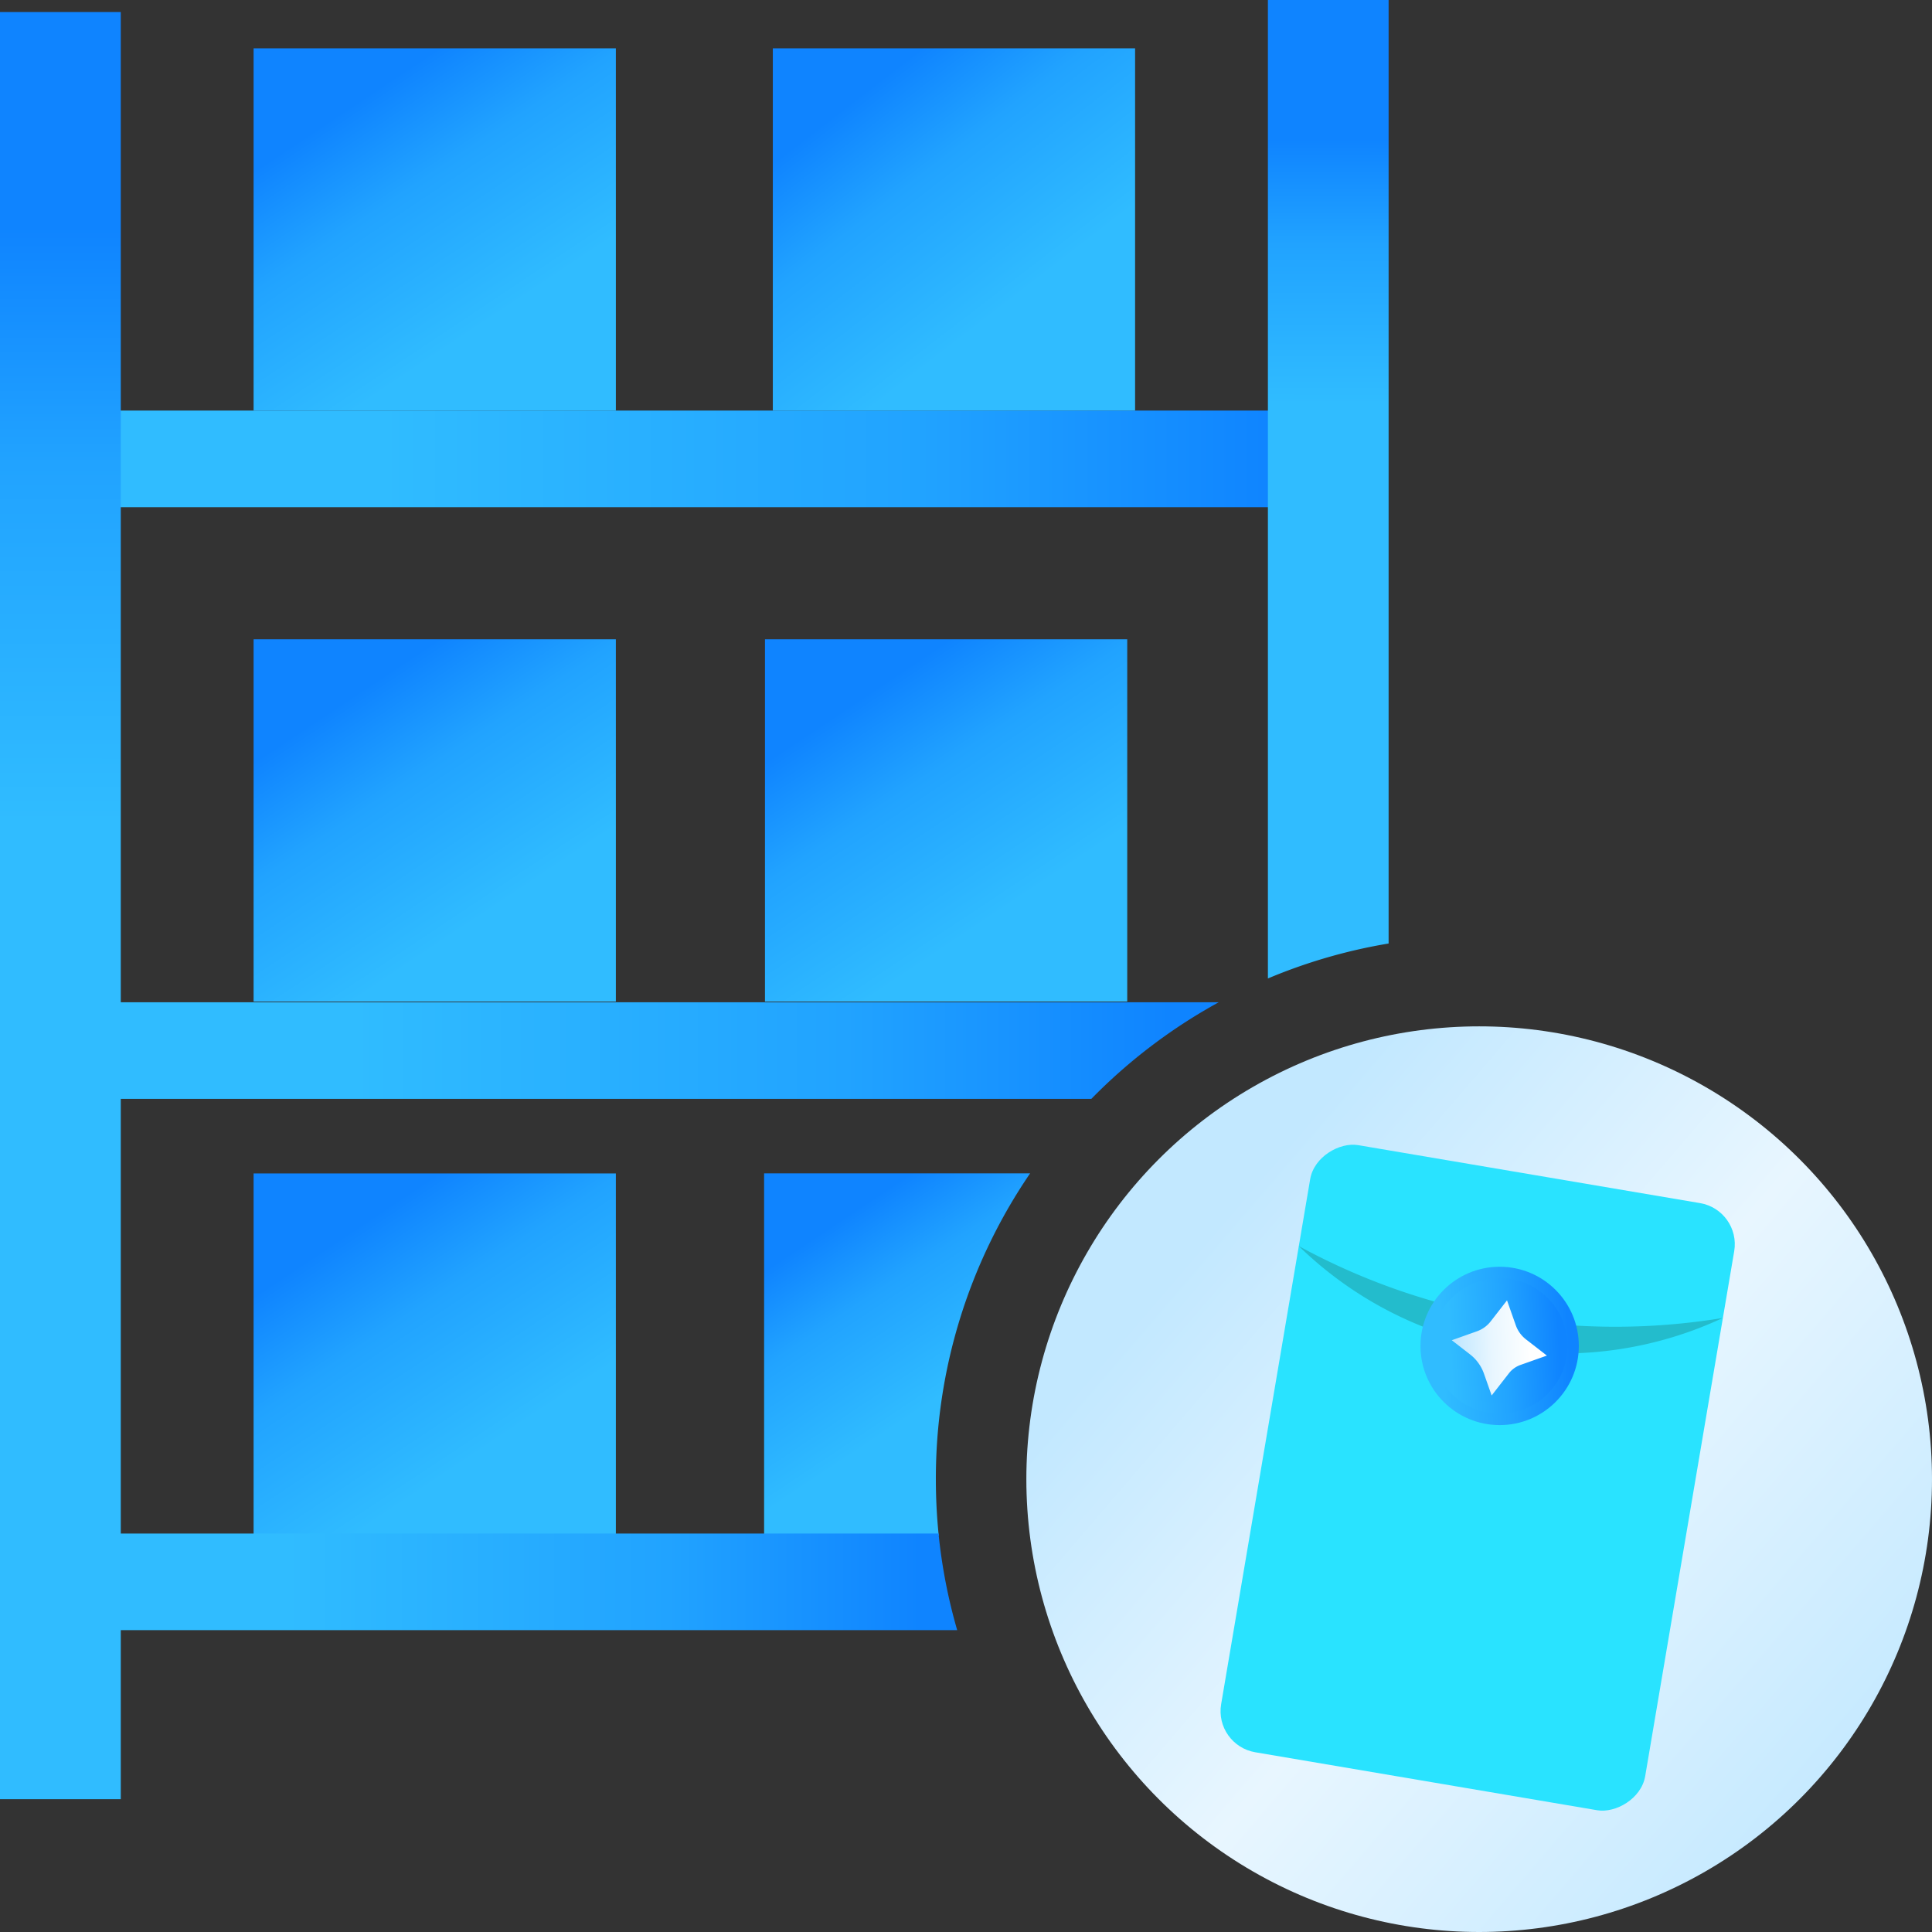
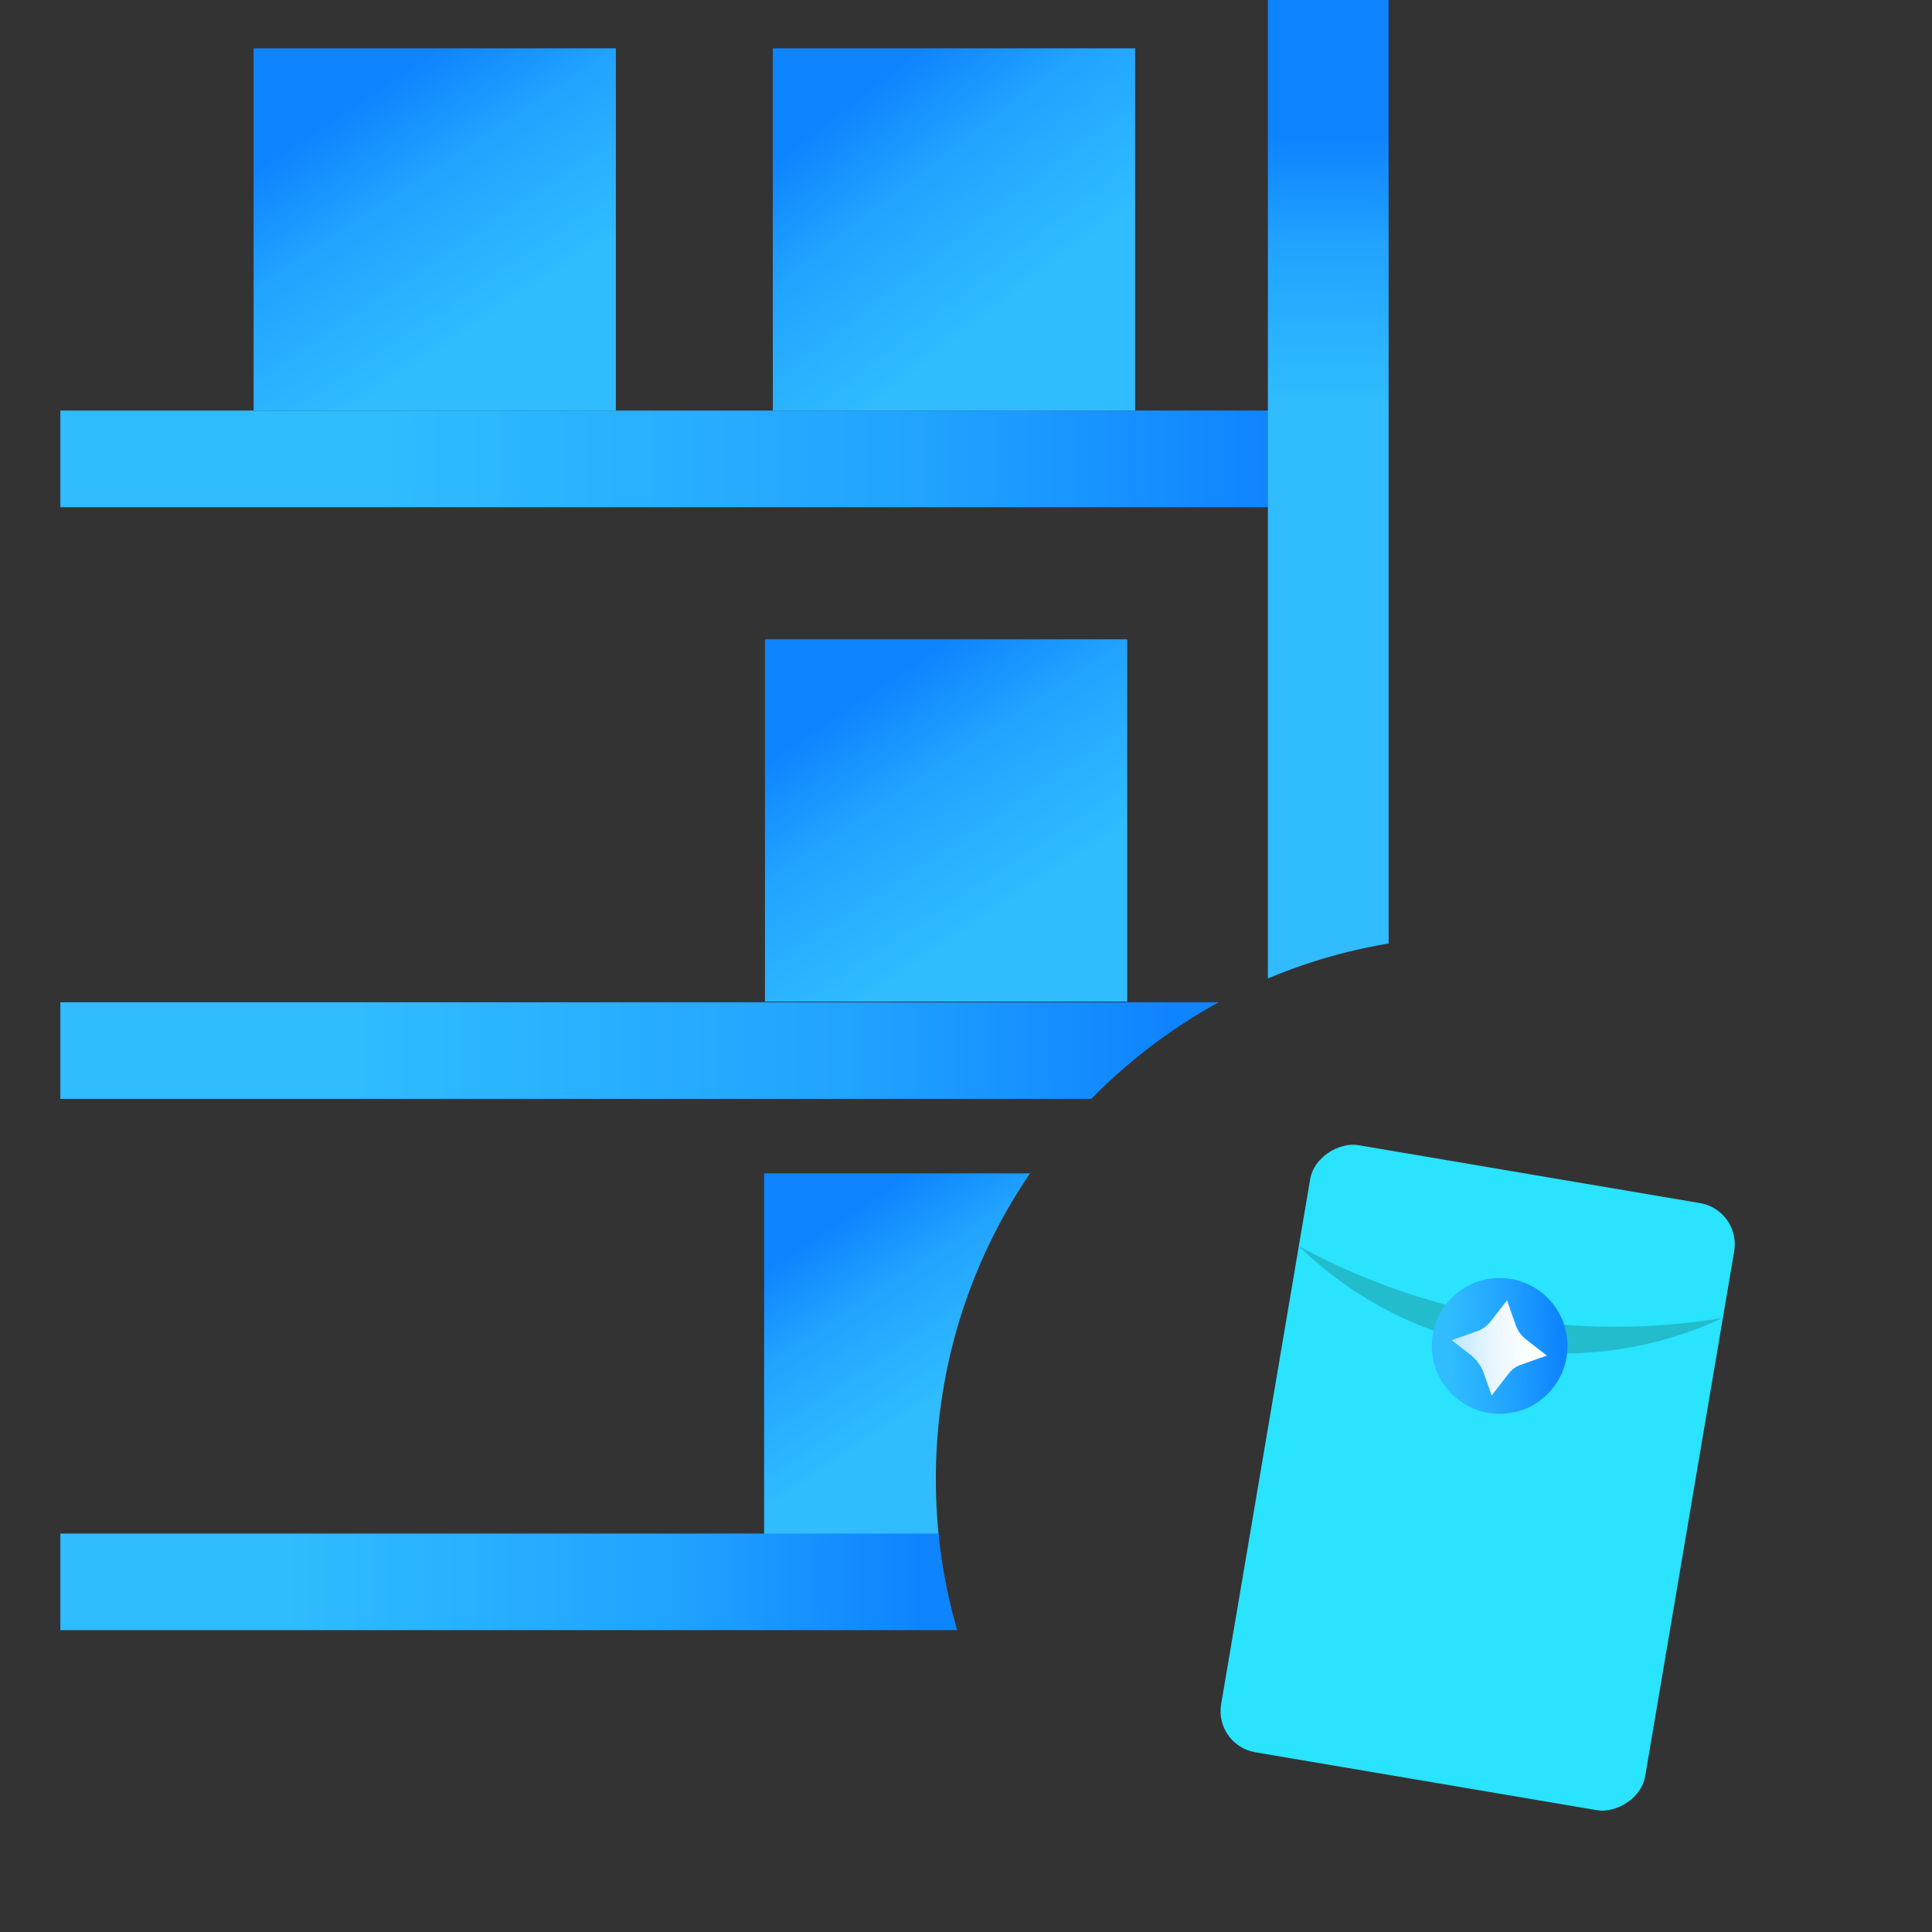
<svg xmlns="http://www.w3.org/2000/svg" xmlns:xlink="http://www.w3.org/1999/xlink" viewBox="0 0 26.794 26.794">
  <rect x="0" y="0" width="26.794" height="26.794" fill="#333333" stroke="none" />
  <defs>
    <style>
      .a {
        fill: url(#a);
      }

      .b {
        fill: url(#b);
      }

      .c {
        fill: url(#c);
      }

      .d {
        fill: url(#d);
      }

      .e {
        fill: url(#e);
      }

      .f {
        fill: url(#f);
      }

      .g {
        fill: url(#g);
      }

      .h {
        fill: url(#h);
      }

      .i {
        fill: #29e3ff;
      }

      .j {
        fill: #23bccc;
      }

      .k {
        fill: url(#i);
      }

      .l {
        fill: url(#j);
      }

      .m {
        fill: url(#k);
      }

      .n {
        fill: url(#l);
      }

      .o {
        fill: url(#m);
      }

      .p {
        fill: url(#n);
      }

      .q {
        fill: url(#o);
      }
    </style>
    <linearGradient id="a" data-name="未命名的渐变 24" x1="0.837" y1="6.364" x2="18.421" y2="6.364" gradientUnits="userSpaceOnUse">
      <stop offset="0.253" stop-color="#30bcff" />
      <stop offset="0.678" stop-color="#21a3ff" />
      <stop offset="0.958" stop-color="#0f84ff" />
    </linearGradient>
    <linearGradient id="b" x1="7.551" y1="5.47" x2="4.768" y2="1.287" xlink:href="#a" />
    <linearGradient id="c" x1="7.551" y1="13.666" x2="4.768" y2="9.483" xlink:href="#a" />
    <linearGradient id="d" x1="7.551" y1="21.074" x2="4.768" y2="16.891" xlink:href="#a" />
    <linearGradient id="e" x1="14.644" y1="13.666" x2="11.861" y2="9.483" xlink:href="#a" />
    <linearGradient id="f" x1="14.786" y1="5.198" x2="11.716" y2="1.221" xlink:href="#a" />
    <linearGradient id="g" x1="0.837" y1="14.386" x2="0.84" y2="2.655" xlink:href="#a" />
    <linearGradient id="h" data-name="未命名的渐变 63" x1="16.197" y1="16.808" x2="25.727" y2="24.99" gradientUnits="userSpaceOnUse">
      <stop offset="0.05" stop-color="#c2e8ff" />
      <stop offset="0.492" stop-color="#e8f6ff" />
      <stop offset="0.949" stop-color="#c7eaff" />
    </linearGradient>
    <linearGradient id="i" data-name="未命名的渐变 2" x1="23.492" y1="-12.384" x2="25.689" y2="-12.384" gradientTransform="translate(-3.133 32.281) rotate(-2.904)" gradientUnits="userSpaceOnUse">
      <stop offset="0.136" stop-color="#30bcff" />
      <stop offset="0.56" stop-color="#21a3ff" />
      <stop offset="0.938" stop-color="#0f84ff" />
    </linearGradient>
    <linearGradient id="j" x1="23.649" y1="-12.384" x2="25.532" y2="-12.384" xlink:href="#i" />
    <linearGradient id="k" data-name="未命名的渐变 20" x1="23.931" y1="-12.358" x2="25.237" y2="-12.358" gradientTransform="translate(-3.133 32.281) rotate(-2.904)" gradientUnits="userSpaceOnUse">
      <stop offset="0.05" stop-color="#c2e8ff" />
      <stop offset="0.418" stop-color="#e8f6ff" />
      <stop offset="0.826" stop-color="#feffff" />
    </linearGradient>
    <linearGradient id="l" x1="13.454" y1="20.309" x2="11.247" y2="16.991" xlink:href="#a" />
    <linearGradient id="m" x1="18.42" y1="6.92" x2="18.431" y2="1.725" xlink:href="#a" />
    <linearGradient id="n" x1="0.837" y1="14.569" x2="16.902" y2="14.569" xlink:href="#a" />
    <linearGradient id="o" x1="0.837" y1="21.938" x2="13.275" y2="21.938" xlink:href="#a" />
  </defs>
  <title>资源 3</title>
  <g>
    <rect class="a" x="0.837" y="5.694" width="17.584" height="1.34" />
    <rect class="b" x="3.517" y="0.67" width="5.024" height="5.024" />
-     <rect class="c" x="3.517" y="8.866" width="5.024" height="5.024" />
-     <rect class="d" x="3.517" y="16.274" width="5.024" height="5.024" />
    <rect class="e" x="10.609" y="8.866" width="5.024" height="5.024" />
    <rect class="f" x="10.718" y="0.67" width="5.024" height="5.024" />
-     <rect class="g" y="0.167" width="1.675" height="24.785" />
-     <circle class="h" cx="20.514" cy="20.514" r="6.28" />
    <g>
      <rect class="i" x="16.223" y="17.51" width="8.54" height="5.965" rx="0.578" transform="translate(-3.137 37.272) rotate(-80.376)" />
      <path class="j" d="M23.893,18.278a5.246,5.246,0,0,1-5.881-.997A9.168,9.168,0,0,0,23.893,18.278Z" />
-       <circle class="k" cx="20.798" cy="18.666" r="1.098" />
      <circle class="l" cx="20.798" cy="18.666" r="0.941" />
      <path class="m" d="M20.134,18.587l.254.197a.583.583,0,0,1,.192.266l.107.303.239-.307a.352.352,0,0,1,.16-.116l.367-.13-.29-.225a.428.428,0,0,1-.141-.195l-.122-.346-.227.292a.418.418,0,0,1-.19.137Z" />
    </g>
    <path class="n" d="M12.979,20.514a7.5,7.5,0,0,1,1.307-4.241H10.597v5.024h2.422A7.623,7.623,0,0,1,12.979,20.514Z" />
    <path class="o" d="M19.258,13.085V0H17.584V13.57A7.482,7.482,0,0,1,19.258,13.085Z" />
    <path class="p" d="M16.902,13.9H.837v1.34H15.135A7.561,7.561,0,0,1,16.902,13.9Z" />
    <path class="q" d="M13.016,21.268H.837v1.34H13.275A7.496,7.496,0,0,1,13.016,21.268Z" />
  </g>
</svg>